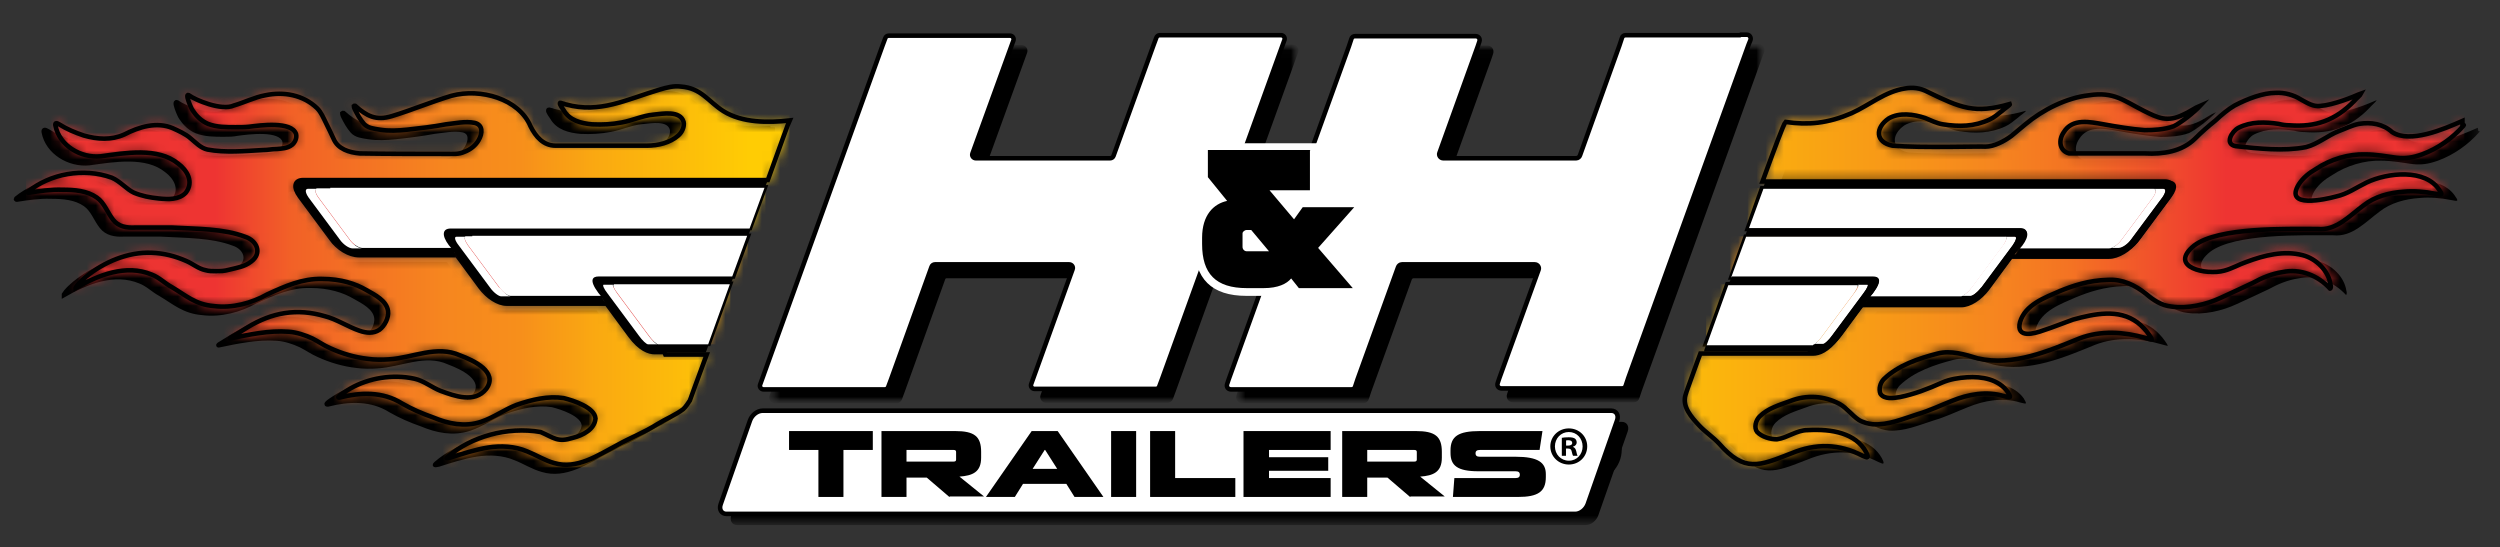
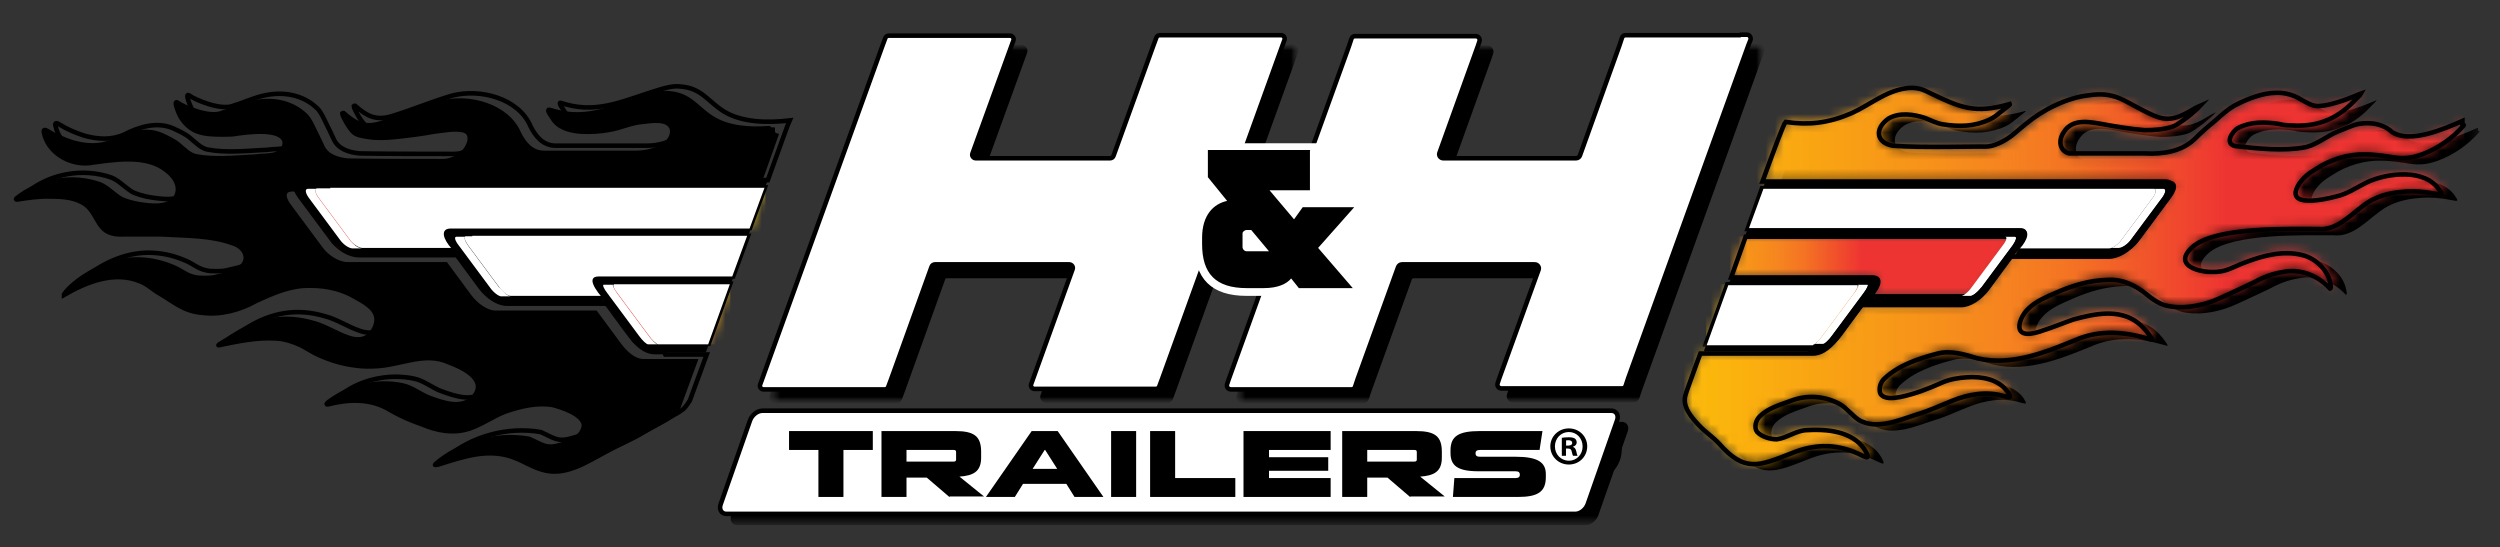
<svg xmlns="http://www.w3.org/2000/svg" width="274" height="60" viewBox="0 0 274 60" fill="none">
  <rect x="0" y="0" width="274" height="60" fill="#333333" stroke="none" />
  <mask id="mask0_2259_2929" style="mask-type:luminance" maskUnits="userSpaceOnUse" x="0" y="2" width="272" height="56">
    <path d="M271.731 2.264H0V57.334H271.731V2.264Z" fill="white" />
  </mask>
  <g mask="url(#mask0_2259_2929)">
    <path d="M271.573 14C269.515 14.903 265.822 16.496 263.869 15.221C262.867 14.319 261.548 14.106 260.229 14.319C259.437 14.478 258.751 14.85 258.013 15.115C256.799 15.593 255.691 16.549 254.425 16.867C251.998 17.346 249.201 17.027 246.721 16.761C245.455 16.549 246.299 15.115 247.038 14.743C248.41 14.053 249.94 14.106 251.417 14.319C251.839 14.425 252.209 14.478 252.631 14.478C255.48 14.69 257.643 13.947 259.701 11.822C259.912 11.557 260.387 11.185 260.493 10.973C260.493 10.973 260.334 11.026 260.229 11.079C259.648 11.345 257.432 12.247 256.008 12.354C255.216 12.46 254.583 12.035 253.897 11.663C253.053 11.132 252.05 10.867 251.101 10.92C249.729 10.92 248.04 11.557 246.616 12.3C245.877 12.725 245.191 13.309 244.505 13.947C243.714 14.584 242.975 15.221 242.236 15.965C240.812 17.346 238.754 17.664 236.802 17.558C234.586 17.558 231.42 17.558 229.679 17.558C229.257 17.558 228.835 17.558 228.465 17.558C227.41 17.292 227.252 16.124 227.885 15.221C228.835 13.681 230.734 14.106 232.264 14.372C233.742 14.637 235.272 14.903 236.749 15.009C237.699 15.009 238.912 14.956 239.915 14.584C240.706 14.212 242.184 13.044 242.87 12.3C242.236 12.566 241.603 13.044 241.023 13.309C239.282 14.159 238.279 13.681 236.696 12.885C234.48 11.769 233.425 10.76 230.681 11.185C228.254 11.451 225.616 12.778 223.717 14.372C223.189 14.796 222.714 15.221 222.186 15.646C221.395 16.23 220.287 16.814 219.337 16.814C218.81 16.761 212.267 16.974 209.154 16.708C207.254 16.337 207.254 14.743 208.732 13.734C209.893 13.044 211.475 13.256 212.742 13.681C213.375 13.947 214.008 14.265 214.694 14.372C216.435 14.637 218.124 14.637 219.812 13.841C220.287 13.628 220.709 13.256 221.184 12.885C221.395 12.672 222.081 12.247 222.028 12.141C218.124 13.256 216.646 12.566 213.006 10.813C212.214 10.389 211.37 10.283 210.526 10.442C208.362 10.76 206.568 12.3 204.669 13.15C202.506 14.053 200.606 14.372 198.601 14.265C198.548 14.372 198.39 14.478 198.285 14.478C198.126 14.478 197.968 14.531 197.81 14.584C197.81 14.584 197.757 14.584 197.704 14.637C197.599 14.637 197.493 14.743 197.388 14.743C197.388 14.743 197.335 14.743 197.282 14.743C197.282 14.743 197.177 14.743 197.124 14.743C196.702 15.805 195.91 17.93 194.908 20.585H238.965C239.968 20.585 240.126 21.328 239.335 22.39L235.905 27.011C235.113 28.073 233.847 28.816 232.897 28.816H222.134L219.548 32.321C218.757 33.383 217.596 34.127 216.699 34.127H205.724L203.139 37.632C202.031 39.119 201.081 39.437 200.448 39.437H199.393C195.646 39.437 191.848 39.437 188.101 39.437C187.996 39.703 187.89 40.021 187.785 40.287C187.046 42.358 186.518 43.739 186.466 44.004C186.096 45.279 187.152 46.447 187.943 47.297C188.629 48.04 189.473 48.571 190.159 49.315C192.956 52.501 194.538 51.758 198.074 50.377C200.765 49.262 203.297 49.315 205.883 50.642C206.146 50.749 206.357 50.855 206.41 50.802C206.516 50.642 206.305 50.377 206.252 50.218C205.144 48.2 202.558 47.669 199.868 47.828C198.654 47.828 197.651 48.678 196.491 48.837C195.752 48.837 194.855 48.571 194.327 48.04C193.958 47.562 194.169 46.766 194.591 46.341C195.488 45.438 196.807 45.066 197.968 44.642C199.709 43.951 201.661 44.057 203.35 44.96C204.194 45.438 204.669 46.182 205.46 46.713C205.883 46.978 206.516 47.138 206.991 47.191C208.732 47.297 210.262 46.606 211.95 46.075C213.217 45.704 214.43 45.12 215.644 44.642C217.438 43.898 219.495 43.526 221.395 44.111C221.659 44.164 221.975 44.27 222.028 44.217C222.081 44.057 221.87 43.845 221.817 43.686C220.815 42.252 218.968 41.933 217.332 42.039C216.435 42.093 215.433 42.252 214.589 42.624C213.058 43.314 211.528 43.898 209.945 44.217C209.259 44.323 208.257 44.482 207.835 43.845C207.624 43.314 207.835 42.624 208.204 42.252C209.787 40.712 212.056 39.968 214.114 39.437C215.538 39.066 217.121 39.544 218.493 39.968C222.397 40.871 226.355 39.119 229.626 37.791C231.948 36.888 234.533 37.047 236.907 37.738C237.118 37.791 237.435 37.897 237.593 37.897C237.593 37.844 237.435 37.579 237.277 37.366C236.907 36.835 236.485 36.41 236.01 36.038C233.953 34.498 231.262 35.083 228.94 35.72C227.885 36.092 226.724 36.57 225.722 36.888C224.719 37.26 222.661 37.844 223.136 35.985C223.717 34.074 225.827 33.33 227.516 32.587C228.94 32.002 230.681 31.418 232.739 31.365C234.375 31.259 235.747 31.949 236.96 32.905C237.752 33.596 238.649 34.18 239.704 34.286C241.498 34.552 243.556 34.074 245.138 33.33C246.299 32.799 247.566 32.215 248.674 31.684C249.623 31.153 250.784 30.675 251.892 30.516C253.844 30.091 255.797 30.887 257.116 32.321C257.221 32.321 257.221 32.002 257.168 31.896C256.957 30.356 255.586 29.029 254.108 28.657C252.05 28.126 249.94 28.657 247.935 29.4C247.143 29.666 246.352 30.144 245.508 30.356C243.608 30.887 239.282 29.985 242.236 27.595C244.927 25.577 252.262 25.789 255.744 25.789C257.802 26.002 259.279 24.302 260.809 23.187C262.023 22.231 263.606 21.806 265.189 21.7C266.244 21.594 267.563 21.7 268.565 21.913C269.04 21.966 269.621 22.231 269.146 21.594C267.616 19.098 263.342 19.629 261.126 20.691C260.018 21.222 259.015 21.966 257.749 22.231C256.588 22.55 252.05 23.559 253.686 20.904C254.161 20.16 254.847 19.629 255.586 19.204C257.168 18.142 259.174 17.558 260.967 17.611C262.128 17.611 263.289 17.823 264.397 17.983C265.4 18.089 266.138 17.983 267.194 17.611C268.935 16.974 270.518 15.858 271.731 14.478C271.837 14.372 271.731 14.319 271.626 14.372" fill="black" />
  </g>
  <mask id="mask1_2259_2929" style="mask-type:luminance" maskUnits="userSpaceOnUse" x="189" y="25" width="32" height="8">
    <path d="M219.601 25.895H191.214C190.687 27.382 190.159 28.869 189.631 30.356H205.091C205.724 30.356 206.199 30.675 205.091 32.162L204.827 32.48H215.802C216.066 32.48 216.593 32.056 217.016 31.524L220.445 26.904C220.815 26.373 220.973 25.948 220.709 25.948H219.654L219.601 25.895Z" fill="white" />
  </mask>
  <g mask="url(#mask1_2259_2929)">
    <path d="M220.92 25.895H189.631V32.48H220.92V25.895Z" fill="url(#paint0_linear_2259_2929)" />
  </g>
  <mask id="mask2_2259_2929" style="mask-type:luminance" maskUnits="userSpaceOnUse" x="0" y="2" width="272" height="56">
    <path d="M271.731 2.264H0V57.334H271.731V2.264Z" fill="white" />
  </mask>
  <g mask="url(#mask2_2259_2929)">
    <path d="M204.88 32.48H215.855C216.119 32.48 216.646 32.056 217.068 31.524L220.498 26.904C220.867 26.373 220.973 25.948 220.762 25.948H191.32C190.792 27.435 190.265 28.922 189.737 30.409H205.197C205.83 30.409 206.305 30.728 205.197 32.215L204.933 32.533L204.88 32.48Z" stroke="black" stroke-width="0.5" stroke-miterlimit="10" />
  </g>
  <mask id="mask3_2259_2929" style="mask-type:luminance" maskUnits="userSpaceOnUse" x="186" y="31" width="19" height="7">
    <path d="M203.455 31.153H189.368C188.523 33.543 187.679 35.826 186.993 37.738H199.656C199.815 37.738 200.29 37.313 200.659 36.782L204.089 32.162C204.458 31.631 204.669 31.206 204.511 31.206H203.455V31.153Z" fill="white" />
  </mask>
  <g mask="url(#mask3_2259_2929)">
    <path d="M204.669 31.153H186.993V37.738H204.669V31.153Z" fill="url(#paint1_linear_2259_2929)" />
  </g>
  <mask id="mask4_2259_2929" style="mask-type:luminance" maskUnits="userSpaceOnUse" x="0" y="2" width="272" height="56">
    <path d="M271.731 2.264H0V57.334H271.731V2.264Z" fill="white" />
  </mask>
  <g mask="url(#mask4_2259_2929)">
    <path d="M204.458 31.153H189.315C188.471 33.543 187.626 35.826 186.94 37.738H199.604C199.762 37.738 200.237 37.313 200.606 36.782L204.036 32.162C204.405 31.631 204.616 31.206 204.458 31.206V31.153Z" stroke="black" stroke-width="0.5" stroke-miterlimit="10" />
  </g>
  <mask id="mask5_2259_2929" style="mask-type:luminance" maskUnits="userSpaceOnUse" x="191" y="20" width="47" height="8">
-     <path d="M235.799 20.585H193.114C192.639 21.966 192.059 23.506 191.531 25.046H221.289C222.186 25.046 222.292 25.789 221.5 26.851L221.237 27.17H232C232.37 27.17 233.003 26.745 233.372 26.214L236.802 21.594C237.171 21.063 237.224 20.638 236.855 20.638H235.799V20.585Z" fill="white" />
-   </mask>
+     </mask>
  <g mask="url(#mask5_2259_2929)">
    <path d="M237.224 20.585H191.531V27.17H237.224V20.585Z" fill="url(#paint2_linear_2259_2929)" />
  </g>
  <mask id="mask6_2259_2929" style="mask-type:luminance" maskUnits="userSpaceOnUse" x="0" y="2" width="272" height="56">
    <path d="M271.731 2.264H0V57.334H271.731V2.264Z" fill="white" />
  </mask>
  <g mask="url(#mask6_2259_2929)">
    <path d="M221.237 27.17H232C232.37 27.17 233.003 26.745 233.372 26.214L236.802 21.594C237.171 21.063 237.224 20.638 236.855 20.638H193.114C192.639 22.019 192.059 23.559 191.531 25.099H221.289C222.186 25.099 222.292 25.842 221.5 26.904L221.237 27.223V27.17Z" stroke="black" stroke-width="0.5" stroke-miterlimit="10" />
  </g>
  <mask id="mask7_2259_2929" style="mask-type:luminance" maskUnits="userSpaceOnUse" x="184" y="9" width="87" height="42">
    <path d="M208.89 9.539C206.727 9.858 204.933 11.398 203.033 12.247C200.448 13.363 198.285 13.575 195.805 13.203C195.594 13.416 194.591 16.124 193.272 19.735H237.33C238.332 19.735 238.49 20.479 237.699 21.541L234.269 26.161C233.478 27.223 232.211 27.966 231.262 27.966H220.498L217.965 31.471C217.174 32.533 216.013 33.277 215.116 33.277H204.141L201.556 36.782C200.448 38.269 199.498 38.587 198.865 38.587H197.81C194.064 38.587 190.265 38.587 186.518 38.587C186.413 38.853 186.307 39.172 186.202 39.437C185.463 41.508 184.936 42.889 184.883 43.155C184.513 44.429 185.569 45.597 186.36 46.447C187.046 47.191 187.89 47.722 188.576 48.465C191.373 51.651 192.956 50.908 196.491 49.527C199.182 48.412 201.714 48.465 204.3 49.793C204.563 49.899 204.775 50.005 204.827 49.952C204.933 49.793 204.722 49.527 204.669 49.368C203.561 47.35 200.976 46.819 198.285 46.978C197.071 46.978 196.069 47.828 194.908 47.987C194.169 47.987 193.272 47.722 192.744 47.191C192.375 46.713 192.586 45.916 193.008 45.491C193.905 44.588 195.224 44.217 196.385 43.792C198.126 43.102 200.079 43.208 201.767 44.111C202.611 44.588 203.086 45.332 203.878 45.863C204.3 46.129 204.933 46.288 205.408 46.341C207.149 46.447 208.679 45.757 210.367 45.226C211.634 44.854 212.847 44.27 214.061 43.792C215.855 43.048 217.913 42.677 219.812 43.261C220.076 43.314 220.392 43.473 220.445 43.367C220.498 43.208 220.287 42.995 220.234 42.836C219.232 41.402 217.385 41.084 215.749 41.19C214.852 41.243 213.85 41.402 213.006 41.774C211.475 42.464 209.945 43.048 208.362 43.367C207.677 43.473 206.674 43.686 206.252 42.995C206.041 42.464 206.252 41.774 206.621 41.402C208.204 39.862 210.473 39.119 212.531 38.587C213.955 38.216 215.486 38.694 216.91 39.119C220.815 40.021 224.772 38.269 228.043 36.941C230.365 36.038 232.95 36.198 235.325 36.888C235.536 36.941 235.852 37.047 236.01 37.047C236.01 36.994 235.852 36.729 235.694 36.463C235.325 35.932 234.902 35.507 234.428 35.136C232.37 33.596 229.679 34.18 227.357 34.817C226.302 35.189 225.141 35.667 224.139 35.985C223.136 36.357 221.078 36.941 221.553 35.083C222.134 33.171 224.244 32.427 225.933 31.684C227.357 31.1 229.098 30.515 231.156 30.462C232.792 30.356 234.164 31.047 235.377 32.002C236.169 32.693 237.066 33.277 238.121 33.383C239.915 33.649 241.973 33.224 243.556 32.427C244.716 31.896 245.983 31.312 247.091 30.781C248.04 30.197 249.201 29.772 250.309 29.613C252.262 29.188 254.214 29.985 255.533 31.418C255.638 31.418 255.638 31.1 255.586 30.994C255.375 29.453 254.003 28.126 252.525 27.754C250.468 27.223 248.357 27.754 246.352 28.497C245.561 28.763 244.769 29.241 243.925 29.453C242.025 29.985 237.699 29.082 240.654 26.692C243.081 24.886 249.412 24.886 253.159 24.886C253.528 24.886 253.844 24.886 254.161 24.886C256.219 25.099 257.696 23.399 259.226 22.284C260.44 21.328 262.023 20.904 263.606 20.797C264.661 20.691 265.98 20.797 266.983 21.01C267.457 21.063 268.038 21.328 267.563 20.691C266.033 18.195 261.759 18.726 259.543 19.788C258.435 20.319 257.432 21.063 256.166 21.328C255.005 21.647 250.468 22.656 252.103 20.001C252.578 19.257 253.317 18.726 254.003 18.301C255.586 17.239 257.591 16.655 259.385 16.708C260.545 16.708 261.706 16.921 262.814 17.133C263.817 17.239 264.555 17.133 265.611 16.761C267.352 16.124 268.935 15.009 270.148 13.628C270.254 13.522 270.148 13.469 270.043 13.522C267.985 14.425 264.292 16.018 262.339 14.743C261.337 13.841 260.018 13.628 258.699 13.841C257.907 14 257.221 14.371 256.483 14.637C255.269 15.115 254.161 16.071 252.895 16.39C250.468 16.867 247.671 16.549 245.191 16.283C243.925 16.071 244.769 14.637 245.508 14.265C246.88 13.575 248.41 13.628 249.887 13.841C250.309 13.947 250.679 14 251.101 14C253.95 14.212 256.113 13.469 258.171 11.345C258.382 11.079 258.857 10.707 258.962 10.495C258.962 10.495 258.804 10.548 258.699 10.601C258.118 10.867 255.902 11.769 254.478 11.876C253.686 11.982 253.053 11.557 252.367 11.185C251.523 10.654 250.52 10.389 249.571 10.442C248.199 10.442 246.51 11.079 245.086 11.822C244.347 12.247 243.661 12.832 242.975 13.469C242.184 14.106 241.445 14.743 240.706 15.487C239.282 16.867 237.224 17.186 235.272 17.08C233.056 17.08 229.89 17.08 228.149 17.08C228.043 17.08 227.885 17.08 227.779 17.08C227.463 17.08 227.199 17.08 226.935 17.08C225.88 16.814 225.722 15.646 226.355 14.743C227.304 13.203 229.204 13.628 230.734 13.894C232.211 14.159 233.742 14.425 235.219 14.531C236.169 14.531 237.382 14.478 238.385 14.106C239.176 13.734 240.654 12.566 241.34 11.822C240.706 12.088 240.073 12.566 239.493 12.832C237.752 13.681 236.749 13.203 235.166 12.407C232.95 11.291 231.895 10.282 229.151 10.707C226.724 10.973 224.086 12.3 222.186 13.894C221.659 14.318 221.184 14.743 220.656 15.168C219.865 15.752 218.757 16.336 217.807 16.336C217.596 16.336 216.488 16.336 215.063 16.336C212.742 16.336 209.576 16.336 207.624 16.23C205.724 15.858 205.724 14.265 207.202 13.256C208.362 12.566 209.945 12.778 211.212 13.203C211.845 13.469 212.478 13.787 213.164 13.894C214.905 14.159 216.594 14.159 218.282 13.363C218.757 13.15 219.179 12.778 219.654 12.407C219.865 12.194 220.551 11.769 220.498 11.663C216.594 12.778 215.116 12.088 211.475 10.335C210.948 10.07 210.367 9.911 209.787 9.911C209.523 9.911 209.312 9.911 209.048 9.964" fill="white" />
  </mask>
  <g mask="url(#mask7_2259_2929)">
    <path d="M270.096 9.486H184.513V51.598H270.096V9.486Z" fill="url(#paint3_linear_2259_2929)" />
  </g>
  <mask id="mask8_2259_2929" style="mask-type:luminance" maskUnits="userSpaceOnUse" x="0" y="2" width="272" height="56">
    <path d="M271.731 2.264H0V57.334H271.731V2.264Z" fill="white" />
  </mask>
  <g mask="url(#mask8_2259_2929)">
    <path d="M269.884 13.256C267.827 14.159 264.133 15.752 262.181 14.478C261.179 13.575 259.859 13.363 258.54 13.575C257.749 13.734 257.063 14.106 256.324 14.371C255.111 14.85 254.003 15.805 252.736 16.124C250.309 16.602 247.513 16.283 245.033 16.018C243.767 15.805 244.611 14.371 245.35 14C246.721 13.309 248.251 13.363 249.729 13.575C250.151 13.681 250.52 13.734 250.942 13.734C253.792 13.947 255.955 13.203 258.013 11.079C258.224 10.813 258.699 10.442 258.804 10.229C258.804 10.229 258.646 10.282 258.54 10.335C257.96 10.601 255.744 11.504 254.319 11.61C253.528 11.716 252.895 11.291 252.209 10.92C251.365 10.389 250.362 10.123 249.412 10.176C248.04 10.176 246.352 10.813 244.927 11.557C244.189 11.982 243.503 12.566 242.817 13.203C242.025 13.841 241.287 14.478 240.548 15.221C239.123 16.602 237.066 16.921 235.113 16.814C232.897 16.814 229.732 16.814 227.99 16.814C227.568 16.814 227.146 16.814 226.777 16.814C225.722 16.549 225.563 15.38 226.196 14.478C227.146 12.938 229.046 13.363 230.576 13.628C232.053 13.894 233.583 14.159 235.061 14.265C236.01 14.265 237.224 14.212 238.226 13.841C239.018 13.469 240.495 12.3 241.181 11.557C240.548 11.822 239.915 12.3 239.282 12.566C237.541 13.416 236.538 12.938 234.955 12.141C232.739 11.026 231.684 10.017 228.94 10.442C226.513 10.707 223.875 12.035 221.975 13.628C221.448 14.053 220.973 14.478 220.445 14.903C219.654 15.487 218.546 16.071 217.596 16.071C217.068 16.018 210.526 16.23 207.413 15.965C205.513 15.593 205.513 14 206.991 12.991C208.151 12.3 209.734 12.513 211.001 12.938C211.634 13.203 212.267 13.522 212.953 13.628C214.694 13.894 216.382 13.894 218.071 13.097C218.546 12.885 218.968 12.513 219.443 12.141C219.654 11.929 220.34 11.504 220.287 11.398C216.382 12.513 214.905 11.822 211.264 10.07C210.473 9.645 209.629 9.539 208.785 9.698C206.621 10.017 204.827 11.557 202.928 12.407C200.342 13.522 198.179 13.734 195.699 13.363C195.488 13.575 194.486 16.283 193.167 19.895H237.224C238.226 19.895 238.385 20.638 237.593 21.7L234.164 26.32C233.372 27.382 232.106 28.126 231.156 28.126H220.392L217.807 31.631C217.016 32.693 215.855 33.436 214.958 33.436H203.983L201.398 36.941C200.29 38.428 199.34 38.747 198.707 38.747H197.651C193.905 38.747 190.106 38.747 186.36 38.747C186.255 39.012 186.149 39.331 186.044 39.596C185.305 41.668 184.777 43.048 184.724 43.314C184.355 44.588 185.41 45.757 186.202 46.606C186.888 47.35 187.732 47.881 188.418 48.624C191.214 51.811 192.797 51.067 196.332 49.687C199.023 48.571 201.556 48.624 204.141 49.952C204.405 50.058 204.616 50.164 204.669 50.111C204.774 49.952 204.563 49.687 204.511 49.527C203.403 47.509 200.817 46.978 198.126 47.138C196.913 47.138 195.91 47.987 194.749 48.147C194.011 48.147 193.114 47.881 192.586 47.35C192.217 46.872 192.428 46.075 192.85 45.651C193.747 44.748 195.066 44.376 196.227 43.951C197.968 43.261 199.92 43.367 201.609 44.27C202.453 44.748 202.928 45.491 203.719 46.022C204.141 46.288 204.775 46.447 205.249 46.5C206.991 46.606 208.521 45.916 210.209 45.385C211.475 45.013 212.689 44.429 213.903 43.951C215.697 43.208 217.754 42.836 219.654 43.42C219.918 43.473 220.234 43.579 220.287 43.526C220.34 43.367 220.129 43.155 220.076 42.995C219.073 41.561 217.227 41.243 215.591 41.349C214.694 41.402 213.692 41.561 212.847 41.933C211.317 42.623 209.787 43.208 208.204 43.526C207.518 43.633 206.516 43.792 206.094 43.155C205.883 42.623 206.094 41.933 206.463 41.561C208.046 40.021 210.315 39.278 212.372 38.747C213.797 38.375 215.38 38.853 216.752 39.278C220.656 40.181 224.614 38.428 227.885 37.101C230.206 36.198 232.792 36.357 235.166 37.047C235.377 37.101 235.694 37.207 235.852 37.207C235.852 37.154 235.694 36.888 235.536 36.676C235.166 36.145 234.744 35.72 234.269 35.348C232.211 33.808 229.521 34.392 227.199 35.029C226.144 35.401 224.983 35.879 223.98 36.198C222.978 36.569 220.92 37.154 221.395 35.295C221.975 33.383 224.086 32.64 225.774 31.896C227.199 31.312 228.94 30.728 230.998 30.675C232.634 30.569 234.005 31.259 235.219 32.215C236.01 32.905 236.907 33.489 237.963 33.596C239.757 33.861 241.814 33.383 243.397 32.64C244.558 32.109 245.824 31.524 246.932 30.994C247.882 30.462 249.043 29.985 250.151 29.825C252.103 29.4 254.055 30.197 255.375 31.631C255.48 31.631 255.48 31.312 255.427 31.206C255.216 29.666 253.844 28.338 252.367 27.966C250.309 27.435 248.199 27.966 246.194 28.71C245.402 28.976 244.611 29.453 243.767 29.666C241.867 30.197 237.541 29.294 240.495 26.904C243.186 24.886 250.52 25.099 254.003 25.099C256.06 25.311 257.538 23.612 259.068 22.497C260.282 21.541 261.864 21.116 263.447 21.01C264.503 20.904 265.822 21.01 266.824 21.222C267.299 21.275 267.879 21.541 267.405 20.904C265.874 18.407 261.601 18.939 259.385 20.001C258.277 20.532 257.274 21.275 256.008 21.541C254.847 21.859 250.309 22.868 251.945 20.213C252.42 19.47 253.106 18.939 253.844 18.514C255.427 17.452 257.432 16.867 259.226 16.921C260.387 16.921 261.548 17.133 262.656 17.292C263.658 17.398 264.397 17.292 265.452 16.921C267.194 16.283 268.776 15.168 269.99 13.787C270.096 13.681 269.99 13.628 269.884 13.681V13.256Z" stroke="black" stroke-width="0.5" stroke-miterlimit="10" />
    <path d="M84.685 14.212C84.474 14.212 84.369 14.159 84.263 14.053C82.153 14.212 79.778 14.053 78.037 12.938C76.349 11.876 75.61 10.389 73.341 10.229C72.602 10.123 71.811 10.335 71.072 10.548C67.326 11.663 64.477 13.256 60.783 12.194C60.678 12.194 60.52 12.088 60.414 12.088C60.256 12.035 60.097 11.982 60.097 12.088C60.045 12.247 60.414 12.725 60.52 12.885C61.153 14 62.419 14.318 63.633 14.425C64.741 14.478 65.796 14.425 66.904 14.212C68.065 14 69.173 13.469 70.334 13.363C71.389 13.256 73.288 12.885 73.658 14.159C73.763 14.69 73.499 15.274 73.077 15.646C72.18 16.443 70.861 16.761 69.648 16.761C65.954 16.761 60.097 16.761 59.623 16.761C58.303 16.761 57.459 15.805 56.879 14.637C55.612 11.61 51.392 10.442 48.226 11.291C46.062 11.929 43.794 12.885 41.683 13.522C39.942 14.053 38.939 13.522 37.673 12.407C37.62 12.407 37.568 12.354 37.515 12.407C37.515 12.407 37.515 12.566 37.62 12.778C37.884 13.309 38.201 13.894 38.623 14.371C39.045 14.85 39.731 14.903 40.364 15.009C41.366 15.168 42.316 15.115 43.371 15.009C44.849 14.85 46.168 14.69 47.593 14.425C48.648 14.318 49.703 14.053 50.758 14.265C51.655 14.478 51.655 15.38 51.18 16.177C50.864 16.708 50.336 17.186 49.597 17.452C49.017 17.717 48.384 17.664 47.804 17.664C45.165 17.664 40.944 17.664 38.148 17.611C36.987 17.505 35.773 17.133 35.299 16.018C35.035 15.434 34.718 14.796 34.454 14.265C34.191 13.734 33.927 13.097 33.505 12.672C31.975 11.185 29.811 10.813 27.806 11.238C26.645 11.451 25.485 12.035 24.377 12.354C23.005 12.991 20.103 11.716 19.522 11.291C18.837 10.76 19.733 12.778 19.839 12.885C20.261 13.522 20.789 14.053 21.527 14.371C22.477 14.743 23.532 14.743 24.535 14.743C25.063 14.743 25.537 14.743 26.012 14.637C27.226 14.478 30.708 14 31.183 15.434C31.289 15.858 31.078 16.336 30.761 16.602C30.233 17.027 29.6 17.027 29.02 17.08C28.492 17.08 28.123 17.186 27.543 17.186C25.59 17.292 23.427 17.505 21.475 17.133C20.736 16.974 20.208 16.39 19.628 15.912C19.1 15.434 18.256 15.062 17.676 14.796C15.934 14.053 13.982 14.637 12.347 15.487C10.922 16.124 9.392 16.018 7.914 15.593C6.965 15.274 6.068 14.903 5.224 14.371C4.96 14.212 4.749 14.159 4.801 14.478C5.224 16.708 7.598 18.089 9.761 17.877C12.452 17.505 16.04 16.867 18.256 18.673C19.259 19.416 19.997 20.691 19.1 21.859C18.362 22.603 17.148 22.603 16.146 22.497C15.143 22.39 14.299 22.231 13.402 21.859C12.61 21.488 11.872 20.585 10.975 20.213C7.862 19.098 4.221 19.788 1.794 21.753C1.688 21.859 1.794 21.913 1.952 21.859C2.955 21.7 4.327 21.488 5.593 21.541C6.912 21.541 8.284 21.647 9.339 22.39C10.183 22.975 10.5 24.037 11.133 24.833C11.713 25.577 12.61 25.736 13.56 25.683C14.932 25.683 16.093 25.683 17.57 25.683C20.367 25.842 23.216 25.789 25.59 26.692C26.909 27.117 27.49 28.497 26.276 29.4C25.537 29.985 24.693 30.091 23.849 30.303C23.269 30.462 22.899 30.462 22.372 30.462C22.002 30.462 21.633 30.462 21.264 30.356C20.472 30.197 19.892 29.666 19.153 29.347C17.939 28.816 16.726 28.497 15.354 28.444C12.769 28.338 10.13 29.453 8.126 31.1C7.703 31.471 7.281 31.843 7.018 32.268V32.321C9.497 30.887 12.558 29.666 15.354 30.834C16.198 31.153 16.779 31.79 17.57 32.215C19.1 33.118 20.156 34.127 22.161 34.286C24.166 34.551 26.329 33.967 28.017 33.011C29.97 32.109 31.869 31.259 34.032 31.312C36.09 31.312 37.726 31.843 38.887 32.533C39.836 33.065 41.103 33.702 41.261 34.817C41.366 35.56 40.892 36.463 40.311 36.888C39.678 37.313 38.887 37.26 38.148 36.994C36.882 36.569 35.615 35.72 34.349 35.401C31.289 34.498 28.545 34.976 25.854 36.623C25.326 36.941 24.746 37.313 24.218 37.632C24.007 37.738 23.902 37.844 23.954 37.844C26.012 37.419 28.228 36.941 30.339 37.101C31.236 37.154 32.186 37.472 32.977 37.844C33.716 38.216 34.191 38.587 34.929 38.906C36.196 39.49 37.62 39.915 39.045 40.075C39.783 40.181 40.628 40.181 41.366 40.128C44.005 39.968 46.59 38.534 49.175 39.703C50.6 40.234 53.397 41.508 52.025 43.367C50.758 44.96 48.595 44.164 47.012 43.579C46.062 43.208 45.165 42.464 44.163 42.252C41.736 41.721 39.098 42.199 37.145 43.314C36.882 43.473 35.351 44.376 35.932 44.323C38.201 43.739 40.681 43.633 42.791 44.96C43.899 45.597 45.007 46.075 46.221 46.5C47.856 47.191 49.65 47.562 51.444 46.978C52.869 46.5 53.977 45.651 55.349 45.12C57.037 44.535 58.831 44.111 60.52 44.376C61.575 44.642 63.896 45.385 64.002 46.606C63.896 47.828 62.577 48.465 61.522 48.731C59.834 49.262 59.464 48.731 57.987 48.093C54.294 47.456 50.336 48.624 47.804 50.802C47.698 50.908 47.645 50.961 47.698 50.961C47.698 50.961 47.856 50.961 48.067 50.908C49.386 50.483 50.864 50.005 52.236 49.793C53.608 49.58 55.138 49.633 56.51 50.218C57.459 50.589 58.462 51.227 59.464 51.492C61.944 52.236 64.266 50.642 66.376 49.527C67.801 48.731 69.331 48.147 70.756 47.244C71.705 46.66 72.761 46.235 73.605 45.597C73.869 45.385 74.238 44.801 74.344 44.642C74.449 44.376 75.135 42.411 76.19 39.596H70.545C69.911 39.596 68.962 39.278 67.854 37.791L65.268 34.286H54.294C53.397 34.286 52.236 33.542 51.444 32.48L48.859 28.976H38.095C37.093 28.976 35.826 28.232 35.088 27.17L31.658 22.55C30.866 21.488 31.078 20.744 32.027 20.744H34.454C50.6 20.744 66.746 20.744 82.944 20.744C83.947 18.036 84.685 15.858 85.055 14.85C84.843 14.796 84.738 14.637 84.685 14.478" fill="black" />
    <path d="M84.685 14.212C84.474 14.212 84.369 14.159 84.263 14.053C82.153 14.212 79.778 14.053 78.037 12.938C76.349 11.876 75.61 10.389 73.341 10.229C72.602 10.123 71.811 10.335 71.072 10.548C67.326 11.663 64.477 13.256 60.783 12.194C60.678 12.194 60.52 12.088 60.414 12.088C60.256 12.035 60.097 11.982 60.097 12.088C60.045 12.247 60.414 12.725 60.52 12.885C61.153 14 62.419 14.318 63.633 14.425C64.741 14.478 65.796 14.425 66.904 14.212C68.065 14 69.173 13.469 70.334 13.363C71.389 13.256 73.288 12.885 73.658 14.159C73.763 14.69 73.499 15.274 73.077 15.646C72.18 16.443 70.861 16.761 69.648 16.761C65.954 16.761 60.097 16.761 59.623 16.761C58.303 16.761 57.459 15.805 56.879 14.637C55.612 11.61 51.392 10.442 48.226 11.291C46.062 11.929 43.794 12.885 41.683 13.522C39.942 14.053 38.939 13.522 37.673 12.407C37.62 12.407 37.568 12.354 37.515 12.407C37.515 12.407 37.515 12.566 37.62 12.778C37.884 13.309 38.201 13.894 38.623 14.371C39.045 14.85 39.731 14.903 40.364 15.009C41.366 15.168 42.316 15.115 43.371 15.009C44.849 14.85 46.168 14.69 47.593 14.425C48.648 14.318 49.703 14.053 50.758 14.265C51.655 14.478 51.655 15.38 51.18 16.177C50.864 16.708 50.336 17.186 49.597 17.452C49.017 17.717 48.384 17.664 47.804 17.664C45.165 17.664 40.944 17.664 38.148 17.611C36.987 17.505 35.773 17.133 35.299 16.018C35.035 15.434 34.718 14.796 34.455 14.265C34.191 13.734 33.927 13.097 33.505 12.672C31.975 11.185 29.811 10.813 27.806 11.238C26.645 11.451 25.485 12.035 24.377 12.354C23.005 12.991 20.103 11.716 19.522 11.291C18.837 10.76 19.733 12.778 19.839 12.885C20.261 13.522 20.789 14.053 21.527 14.371C22.477 14.743 23.532 14.743 24.535 14.743C25.063 14.743 25.537 14.743 26.012 14.637C27.226 14.478 30.708 14 31.183 15.434C31.289 15.858 31.078 16.336 30.761 16.602C30.233 17.027 29.6 17.027 29.02 17.08C28.492 17.08 28.123 17.186 27.543 17.186C25.59 17.292 23.427 17.505 21.475 17.133C20.736 16.974 20.208 16.39 19.628 15.912C19.1 15.434 18.256 15.062 17.676 14.796C15.934 14.053 13.982 14.637 12.347 15.487C10.922 16.124 9.392 16.018 7.914 15.593C6.965 15.274 6.068 14.903 5.224 14.371C4.96 14.212 4.749 14.159 4.801 14.478C5.224 16.708 7.598 18.089 9.761 17.877C12.452 17.505 16.04 16.867 18.256 18.673C19.259 19.416 19.997 20.691 19.1 21.859C18.362 22.603 17.148 22.603 16.146 22.497C15.143 22.39 14.299 22.231 13.402 21.859C12.61 21.488 11.872 20.585 10.975 20.213C7.862 19.098 4.221 19.788 1.794 21.753C1.688 21.859 1.794 21.913 1.952 21.859C2.955 21.7 4.327 21.488 5.593 21.541C6.912 21.541 8.284 21.647 9.339 22.39C10.183 22.975 10.5 24.037 11.133 24.833C11.713 25.577 12.61 25.736 13.56 25.683C14.932 25.683 16.093 25.683 17.57 25.683C20.367 25.842 23.216 25.789 25.59 26.692C26.909 27.117 27.49 28.497 26.276 29.4C25.537 29.985 24.693 30.091 23.849 30.303C23.269 30.462 22.899 30.462 22.372 30.462C22.002 30.462 21.633 30.462 21.264 30.356C20.472 30.197 19.892 29.666 19.153 29.347C17.939 28.816 16.726 28.497 15.354 28.444C12.769 28.338 10.13 29.453 8.126 31.1C7.703 31.471 7.281 31.843 7.018 32.268V32.321C9.497 30.887 12.558 29.666 15.354 30.834C16.198 31.153 16.779 31.79 17.57 32.215C19.1 33.118 20.156 34.127 22.161 34.286C24.166 34.551 26.329 33.967 28.017 33.011C29.97 32.109 31.869 31.259 34.032 31.312C36.09 31.312 37.726 31.843 38.887 32.533C39.836 33.065 41.103 33.702 41.261 34.817C41.366 35.56 40.892 36.463 40.311 36.888C39.678 37.313 38.887 37.26 38.148 36.994C36.882 36.569 35.615 35.72 34.349 35.401C31.289 34.498 28.545 34.976 25.854 36.623C25.326 36.941 24.746 37.313 24.218 37.632C24.007 37.738 23.902 37.844 23.954 37.844C26.012 37.419 28.228 36.941 30.339 37.101C31.236 37.154 32.186 37.472 32.977 37.844C33.716 38.216 34.191 38.587 34.929 38.906C36.196 39.49 37.62 39.915 39.045 40.075C39.783 40.181 40.628 40.181 41.366 40.128C44.005 39.968 46.59 38.534 49.175 39.703C50.6 40.234 53.397 41.508 52.025 43.367C50.758 44.96 48.595 44.164 47.012 43.579C46.062 43.208 45.165 42.464 44.163 42.252C41.736 41.721 39.098 42.199 37.145 43.314C36.882 43.473 35.351 44.376 35.932 44.323C38.201 43.739 40.681 43.633 42.791 44.96C43.899 45.597 45.007 46.075 46.221 46.5C47.856 47.191 49.65 47.562 51.444 46.978C52.869 46.5 53.977 45.651 55.349 45.12C57.037 44.535 58.831 44.111 60.52 44.376C61.575 44.642 63.896 45.385 64.002 46.606C63.896 47.828 62.577 48.465 61.522 48.731C59.834 49.262 59.464 48.731 57.987 48.093C54.294 47.456 50.336 48.624 47.804 50.802C47.698 50.908 47.645 50.961 47.698 50.961C47.698 50.961 47.856 50.961 48.067 50.908C49.386 50.483 50.864 50.005 52.236 49.793C53.608 49.58 55.138 49.633 56.51 50.218C57.459 50.589 58.462 51.227 59.464 51.492C61.944 52.236 64.266 50.642 66.376 49.527C67.801 48.731 69.331 48.147 70.756 47.244C71.705 46.66 72.761 46.235 73.605 45.597C73.869 45.385 74.238 44.801 74.344 44.642C74.449 44.376 75.135 42.411 76.19 39.596H70.545C69.911 39.596 68.962 39.278 67.854 37.791L65.268 34.286H54.294C53.397 34.286 52.236 33.542 51.444 32.48L48.859 28.976H38.095C37.093 28.976 35.826 28.232 35.088 27.17L31.658 22.55C30.866 21.488 31.078 20.744 32.027 20.744H34.455C50.6 20.744 66.746 20.744 82.944 20.744C83.947 18.036 84.685 15.858 85.055 14.85C84.843 14.796 84.738 14.637 84.685 14.478V14.212Z" stroke="black" stroke-width="0.5" stroke-miterlimit="10" />
  </g>
  <mask id="mask9_2259_2929" style="mask-type:luminance" maskUnits="userSpaceOnUse" x="3" y="9" width="84" height="42">
    <path d="M72.391 9.858C68.645 10.973 65.796 12.513 62.102 11.504C61.997 11.504 61.839 11.398 61.733 11.398C61.575 11.345 61.416 11.291 61.416 11.345C61.364 11.504 61.68 11.982 61.839 12.141C62.472 13.256 63.738 13.575 64.952 13.681C66.112 13.734 67.115 13.681 68.223 13.469C69.384 13.256 70.492 12.725 71.653 12.619C72.708 12.513 74.607 12.141 74.977 13.416C75.082 13.947 74.818 14.531 74.396 14.903C73.499 15.699 72.18 16.018 70.967 16.018C67.273 16.018 61.416 16.018 60.942 16.018C59.623 16.018 58.778 15.062 58.198 13.894C56.932 10.867 52.711 9.698 49.545 10.548C47.329 11.185 45.113 12.141 43.002 12.778C41.261 13.309 40.206 12.778 38.992 11.663C38.939 11.663 38.887 11.61 38.834 11.663C38.834 11.663 38.834 11.822 38.939 12.035C39.203 12.566 39.52 13.15 39.942 13.628C40.364 14.106 41.05 14.159 41.683 14.265C42.685 14.425 43.635 14.371 44.691 14.265C46.168 14.106 47.487 13.947 48.912 13.681C49.967 13.575 51.022 13.309 52.077 13.522C52.974 13.734 52.974 14.637 52.499 15.434C52.183 15.965 51.655 16.443 50.917 16.708C50.442 16.921 49.967 16.921 49.439 16.921C49.334 16.921 49.228 16.921 49.07 16.921C48.067 16.921 46.854 16.921 45.587 16.921C43.477 16.921 41.155 16.921 39.414 16.867C38.253 16.761 37.04 16.39 36.565 15.274C36.301 14.69 36.037 14.053 35.721 13.522C35.457 12.991 35.193 12.354 34.771 11.929C33.241 10.442 31.078 10.07 29.073 10.495C27.912 10.707 26.751 11.291 25.643 11.61C24.271 12.247 21.369 10.973 20.789 10.548C20.103 10.017 21 12.035 21.105 12.141C21.527 12.778 22.055 13.309 22.794 13.628C23.744 14 24.799 14 25.801 14C26.329 14 26.804 14 27.279 13.894C28.492 13.734 31.975 13.256 32.449 14.69C32.555 15.115 32.344 15.593 32.027 15.858C31.5 16.283 30.866 16.283 30.286 16.336C29.759 16.336 29.389 16.443 28.809 16.443C26.857 16.549 24.693 16.761 22.741 16.39C22.002 16.23 21.475 15.646 20.894 15.168C20.367 14.69 19.522 14.318 18.942 14.053C17.201 13.309 15.249 13.894 13.613 14.743C12.188 15.38 10.658 15.274 9.181 14.85C8.231 14.531 7.334 14.159 6.49 13.628C6.226 13.469 6.015 13.416 6.068 13.734C6.49 15.965 8.864 17.345 11.027 17.133C13.719 16.761 17.306 16.124 19.522 17.93C20.525 18.673 21.264 19.948 20.367 21.116C19.628 21.913 18.414 21.859 17.412 21.753C16.409 21.647 15.565 21.488 14.668 21.116C13.877 20.744 13.138 19.841 12.241 19.47C9.128 18.354 5.487 19.045 3.06 21.01C2.955 21.116 3.06 21.169 3.219 21.116C4.221 20.957 5.593 20.744 6.859 20.797C8.178 20.797 9.55 20.904 10.605 21.647C11.45 22.231 11.766 23.293 12.399 24.09C12.98 24.833 13.877 24.993 14.826 24.939C16.198 24.939 17.359 24.939 18.837 24.939C21.633 25.099 24.482 25.046 26.857 25.948C28.176 26.373 28.756 27.754 27.543 28.657C26.804 29.241 25.96 29.347 25.115 29.56C24.535 29.719 24.166 29.719 23.638 29.719C23.269 29.719 22.899 29.719 22.53 29.613C21.738 29.453 21.158 28.922 20.419 28.604C19.206 28.073 17.992 27.754 16.62 27.701C14.035 27.595 11.397 28.71 9.392 30.356C8.97 30.728 8.548 31.1 8.284 31.524V31.578C10.764 30.144 13.824 28.922 16.62 30.091C17.465 30.409 18.045 31.047 18.837 31.471C20.367 32.374 21.422 33.383 23.427 33.542C25.432 33.808 27.595 33.224 29.284 32.268C31.236 31.365 33.135 30.515 35.299 30.569C37.356 30.569 38.992 31.1 40.153 31.79C41.103 32.321 42.369 32.958 42.527 34.074C42.633 34.817 42.158 35.72 41.578 36.145C40.944 36.569 40.153 36.516 39.414 36.251C38.148 35.826 36.882 34.976 35.615 34.658C32.555 33.755 29.811 34.233 27.12 35.879C26.593 36.198 26.012 36.569 25.485 36.888C25.274 36.994 25.168 37.101 25.221 37.101C27.279 36.729 29.495 36.198 31.605 36.357C32.502 36.41 33.452 36.729 34.243 37.101C34.982 37.472 35.457 37.844 36.196 38.163C37.462 38.747 38.887 39.172 40.311 39.331C41.05 39.437 41.894 39.437 42.633 39.384C45.271 39.225 47.856 37.791 50.442 38.959C51.866 39.49 54.663 40.765 53.291 42.623C52.025 44.217 49.861 43.42 48.278 42.836C47.329 42.464 46.432 41.721 45.429 41.508C43.002 40.977 40.364 41.455 38.412 42.57C38.148 42.73 36.618 43.633 37.198 43.579C39.467 42.995 41.947 42.889 44.057 44.217C45.165 44.854 46.273 45.332 47.487 45.757C49.123 46.447 50.917 46.819 52.711 46.235C54.135 45.757 55.243 44.907 56.615 44.376C58.303 43.792 60.097 43.367 61.786 43.633C62.841 43.898 65.163 44.642 65.268 45.863C65.163 47.084 63.844 47.722 62.788 47.987C61.1 48.518 60.731 47.987 59.253 47.35C55.56 46.713 51.602 47.881 49.07 50.058C48.964 50.164 48.912 50.218 48.964 50.218C48.964 50.218 49.123 50.218 49.334 50.164C50.653 49.74 52.13 49.262 53.502 49.049C54.874 48.837 56.404 48.89 57.776 49.474C58.726 49.846 59.728 50.483 60.731 50.749C63.211 51.492 65.532 49.899 67.643 48.784C69.067 47.987 70.597 47.403 72.022 46.5C72.972 45.916 74.027 45.491 74.871 44.854C75.135 44.642 75.504 44.057 75.61 43.898C75.715 43.633 76.401 41.668 77.457 38.853H71.811C71.178 38.853 70.228 38.534 69.12 37.047L66.535 33.542H55.56C54.663 33.542 53.502 32.799 52.711 31.737L50.125 28.232H39.361C38.359 28.232 37.093 27.488 36.354 26.426L32.924 21.806C32.186 20.744 32.344 20.001 33.294 20.001H35.721C51.866 20.001 68.012 20.001 84.21 20.001C85.529 16.336 86.479 13.681 86.585 13.469C84.263 13.734 81.414 13.734 79.356 12.46C77.668 11.398 76.929 9.911 74.66 9.751C74.502 9.751 74.396 9.751 74.238 9.751C73.605 9.751 73.024 9.911 72.391 10.123" fill="white" />
  </mask>
  <g mask="url(#mask9_2259_2929)">
-     <path d="M86.532 9.486H2.849V51.227H86.532V9.486Z" fill="url(#paint4_linear_2259_2929)" />
-   </g>
+     </g>
  <mask id="mask10_2259_2929" style="mask-type:luminance" maskUnits="userSpaceOnUse" x="0" y="2" width="272" height="56">
    <path d="M271.731 2.264H0V57.334H271.731V2.264Z" fill="white" />
  </mask>
  <g mask="url(#mask10_2259_2929)">
    <path d="M72.813 38.588H71.758C71.125 38.588 70.175 38.269 69.067 36.782L66.482 33.277H55.507C54.61 33.277 53.449 32.534 52.658 31.471L50.072 27.966H39.309C38.306 27.966 37.04 27.223 36.301 26.161L32.872 21.541C32.08 20.479 32.291 19.735 33.241 19.735H35.668C51.814 19.735 67.959 19.735 84.157 19.735C85.477 16.071 86.426 13.416 86.532 13.203C84.21 13.469 81.361 13.469 79.303 12.194C77.615 11.132 76.876 9.645 74.607 9.486C73.869 9.38 73.077 9.592 72.338 9.805C68.592 10.92 65.743 12.46 62.05 11.451C61.944 11.451 61.786 11.345 61.68 11.345C61.522 11.291 61.364 11.238 61.364 11.291C61.311 11.451 61.68 11.929 61.786 12.088C62.419 13.203 63.685 13.522 64.899 13.628C66.06 13.681 67.062 13.628 68.17 13.416C69.331 13.203 70.439 12.672 71.6 12.566C72.655 12.46 74.555 12.088 74.924 13.363C75.029 13.894 74.766 14.478 74.344 14.85C73.447 15.646 72.127 15.965 70.914 15.965C67.221 15.965 61.364 15.965 60.889 15.965C59.57 15.965 58.726 15.009 58.145 13.841C56.879 10.813 52.658 9.645 49.492 10.495C47.329 11.132 45.06 12.088 42.949 12.725C41.208 13.256 40.206 12.725 38.939 11.61C38.887 11.61 38.834 11.557 38.781 11.61C38.781 11.61 38.781 11.769 38.887 11.982C39.15 12.513 39.467 13.097 39.889 13.575C40.311 14.053 40.997 14.106 41.63 14.212C42.633 14.372 43.583 14.319 44.638 14.212C46.115 14.053 47.434 13.894 48.859 13.628C49.914 13.522 50.969 13.256 52.025 13.469C52.922 13.681 52.922 14.584 52.447 15.381C52.13 15.912 51.602 16.39 50.864 16.655C50.283 16.921 49.65 16.867 49.07 16.867C46.432 16.867 42.211 16.867 39.414 16.814C38.253 16.708 37.04 16.337 36.565 15.221C36.301 14.637 35.985 14 35.721 13.469C35.457 12.938 35.193 12.3 34.771 11.876C33.241 10.389 31.078 10.017 29.073 10.442C27.912 10.654 26.751 11.238 25.643 11.557C24.271 12.194 21.369 10.92 20.789 10.495C20.103 9.964 21 11.982 21.105 12.088C21.527 12.725 22.055 13.256 22.794 13.575C23.744 13.947 24.799 13.947 25.801 13.947C26.329 13.947 26.804 13.947 27.279 13.894C28.492 13.734 31.975 13.256 32.449 14.69C32.555 15.115 32.344 15.593 32.027 15.858C31.5 16.283 30.866 16.283 30.286 16.337C29.759 16.337 29.389 16.443 28.809 16.443C26.857 16.549 24.693 16.761 22.741 16.39C22.002 16.23 21.475 15.646 20.894 15.168C20.367 14.69 19.522 14.319 18.942 14.053C17.201 13.309 15.249 13.894 13.613 14.743C12.188 15.381 10.658 15.274 9.181 14.85C8.231 14.531 7.334 14.159 6.49 13.628C6.226 13.469 6.015 13.416 6.068 13.734C6.49 15.965 8.864 17.346 11.027 17.133C13.719 16.761 17.306 16.124 19.522 17.93C20.525 18.673 21.264 19.948 20.367 21.116C19.628 21.913 18.414 21.859 17.412 21.753C16.409 21.647 15.565 21.488 14.668 21.116C13.877 20.744 13.138 19.841 12.241 19.47C9.128 18.355 5.487 19.045 3.06 21.01C2.955 21.116 3.06 21.169 3.219 21.116C4.221 20.957 5.593 20.744 6.859 20.797C8.178 20.797 9.55 20.904 10.605 21.647C11.45 22.231 11.766 23.293 12.399 24.09C12.98 24.833 13.877 24.993 14.826 24.939C16.198 24.939 17.359 24.939 18.837 24.939C21.633 25.099 24.482 25.046 26.857 25.948C28.176 26.373 28.756 27.754 27.543 28.657C26.804 29.241 25.96 29.347 25.115 29.56C24.535 29.719 24.166 29.719 23.638 29.719C23.269 29.719 22.899 29.719 22.53 29.613C21.738 29.453 21.158 28.922 20.419 28.604C19.206 28.073 17.992 27.754 16.62 27.701C14.035 27.595 11.397 28.71 9.392 30.356C8.97 30.728 8.548 31.1 8.284 31.525V31.578C10.764 30.144 13.824 28.922 16.62 30.091C17.465 30.409 18.045 31.047 18.837 31.471C20.367 32.374 21.422 33.383 23.427 33.543C25.432 33.808 27.595 33.224 29.284 32.268C31.236 31.365 33.135 30.516 35.299 30.569C37.356 30.569 38.992 31.1 40.153 31.79C41.103 32.321 42.369 32.958 42.527 34.074C42.633 34.817 42.158 35.72 41.578 36.145C40.944 36.57 40.153 36.517 39.414 36.251C38.148 35.826 36.882 34.976 35.615 34.658C32.555 33.755 29.811 34.233 27.12 35.879C26.593 36.198 26.012 36.57 25.485 36.888C25.274 36.994 25.168 37.101 25.221 37.101C27.279 36.676 29.495 36.198 31.605 36.357C32.502 36.41 33.452 36.729 34.243 37.101C34.982 37.472 35.457 37.844 36.196 38.163C37.462 38.747 38.887 39.172 40.311 39.331C41.05 39.437 41.894 39.437 42.633 39.384C45.271 39.225 47.856 37.791 50.442 38.959C51.866 39.49 54.663 40.765 53.291 42.624C52.025 44.217 49.861 43.42 48.278 42.836C47.329 42.464 46.432 41.721 45.429 41.508C43.002 40.977 40.364 41.455 38.412 42.571C38.148 42.73 36.618 43.633 37.198 43.58C39.467 42.995 41.947 42.889 44.057 44.217C45.165 44.854 46.273 45.332 47.487 45.757C49.123 46.447 50.917 46.819 52.711 46.235C54.135 45.757 55.243 44.907 56.615 44.376C58.303 43.792 60.097 43.367 61.786 43.633C62.841 43.898 65.163 44.642 65.268 45.863C65.163 47.084 63.844 47.722 62.788 47.987C61.1 48.518 60.731 47.987 59.253 47.35C55.56 46.713 51.602 47.881 49.07 50.058C48.964 50.165 48.912 50.218 48.964 50.218C48.964 50.218 49.123 50.218 49.334 50.165C50.653 49.74 52.13 49.262 53.502 49.049C54.874 48.837 56.404 48.89 57.776 49.474C58.726 49.846 59.728 50.483 60.731 50.749C63.211 51.492 65.532 49.899 67.643 48.784C69.067 47.987 70.597 47.403 72.022 46.5C72.972 45.916 74.027 45.491 74.871 44.854C75.135 44.642 75.504 44.057 75.61 43.898C75.715 43.633 76.401 41.668 77.457 38.853H72.919L72.813 38.588Z" stroke="black" stroke-width="0.5" stroke-miterlimit="10" />
  </g>
  <mask id="mask11_2259_2929" style="mask-type:luminance" maskUnits="userSpaceOnUse" x="49" y="25" width="33" height="8">
    <path d="M52.922 25.895H50.125C49.861 25.895 49.967 26.32 50.336 26.851L53.766 31.471C54.135 32.002 54.716 32.427 54.979 32.427H65.954L65.69 32.109C64.582 30.622 65.11 30.303 65.69 30.303H80.359C80.886 28.816 81.467 27.329 81.994 25.842H52.922V25.895Z" fill="white" />
  </mask>
  <g mask="url(#mask11_2259_2929)">
-     <path d="M81.942 25.895H49.809V32.48H81.942V25.895Z" fill="url(#paint5_linear_2259_2929)" />
-   </g>
+     </g>
  <mask id="mask12_2259_2929" style="mask-type:luminance" maskUnits="userSpaceOnUse" x="0" y="2" width="272" height="56">
    <path d="M271.731 2.264H0V57.334H271.731V2.264Z" fill="white" />
  </mask>
  <g mask="url(#mask12_2259_2929)">
    <path d="M52.922 25.895H50.125C49.861 25.895 49.967 26.32 50.336 26.851L53.766 31.471C54.135 32.002 54.716 32.427 54.979 32.427H65.954L65.69 32.109C64.582 30.622 65.11 30.303 65.69 30.303H80.359C80.886 28.816 81.467 27.329 81.994 25.842H52.922V25.895Z" stroke="black" stroke-width="0.5" stroke-miterlimit="10" />
  </g>
  <mask id="mask13_2259_2929" style="mask-type:luminance" maskUnits="userSpaceOnUse" x="33" y="20" width="51" height="8">
    <path d="M37.356 20.585H33.874C33.505 20.585 33.557 21.01 33.927 21.541L37.356 26.161C37.726 26.692 38.359 27.117 38.728 27.117H49.492L49.228 26.798C48.437 25.736 48.542 24.993 49.439 24.993H82.205C82.786 23.453 83.313 21.913 83.841 20.532H37.304L37.356 20.585Z" fill="white" />
  </mask>
  <g mask="url(#mask13_2259_2929)">
    <path d="M83.894 20.585H33.557V27.648H83.894V20.585Z" fill="url(#paint6_linear_2259_2929)" />
  </g>
  <mask id="mask14_2259_2929" style="mask-type:luminance" maskUnits="userSpaceOnUse" x="0" y="2" width="272" height="56">
    <path d="M271.731 2.264H0V57.334H271.731V2.264Z" fill="white" />
  </mask>
  <g mask="url(#mask14_2259_2929)">
    <path d="M49.492 27.117H38.728C38.359 27.117 37.726 26.692 37.356 26.161L33.927 21.541C33.557 21.01 33.505 20.585 33.874 20.585H37.356L37.304 20.532H83.841C83.313 21.913 82.786 23.453 82.205 24.993H49.439C48.542 24.993 48.437 25.736 49.228 26.798L49.492 27.117ZM49.492 27.117L49.861 27.595" stroke="black" stroke-width="0.5" stroke-miterlimit="10" />
  </g>
  <mask id="mask15_2259_2929" style="mask-type:luminance" maskUnits="userSpaceOnUse" x="66" y="31" width="15" height="7">
    <path d="M68.434 31.153H66.323C66.165 31.153 66.323 31.578 66.746 32.109L70.175 36.729C70.545 37.26 71.019 37.685 71.178 37.685H77.72C78.406 35.72 79.251 33.489 80.095 31.1H68.487L68.434 31.153Z" fill="white" />
  </mask>
  <g mask="url(#mask15_2259_2929)">
    <path d="M80.042 31.153H66.112V37.738H80.042V31.153Z" fill="url(#paint7_linear_2259_2929)" />
  </g>
  <mask id="mask16_2259_2929" style="mask-type:luminance" maskUnits="userSpaceOnUse" x="0" y="2" width="272" height="56">
    <path d="M271.731 2.264H0V57.334H271.731V2.264Z" fill="white" />
  </mask>
  <g mask="url(#mask16_2259_2929)">
    <path d="M67.326 31.153H66.271C66.112 31.153 66.271 31.578 66.693 32.109L70.123 36.729C70.492 37.26 70.967 37.685 71.125 37.685H77.668C78.354 35.72 79.198 33.489 80.042 31.1H67.326V31.153Z" stroke="black" stroke-width="0.5" stroke-miterlimit="10" />
    <g style="mix-blend-mode:multiply">
      <mask id="mask17_2259_2929" style="mask-type:luminance" maskUnits="userSpaceOnUse" x="84" y="5" width="59" height="40">
        <path d="M142.197 5.025H84.474V44.057H142.197V5.025Z" fill="white" />
      </mask>
      <g mask="url(#mask17_2259_2929)">
        <mask id="mask18_2259_2929" style="mask-type:luminance" maskUnits="userSpaceOnUse" x="84" y="5" width="59" height="40">
          <path d="M142.197 5.025H84.474V44.057H142.197V5.025Z" fill="white" />
        </mask>
        <g mask="url(#mask18_2259_2929)">
          <path d="M140.931 5.131H128.373C128.215 5.131 128.057 5.237 128.004 5.397L127.687 6.246L123.308 18.354C123.255 18.514 123.097 18.62 122.939 18.62H108.218C107.954 18.62 107.743 18.354 107.848 18.089L112.122 6.3L112.333 5.715C112.439 5.45 112.228 5.184 111.964 5.184H98.667C98.509 5.184 98.351 5.291 98.298 5.45L97.981 6.3L84.791 42.836L84.58 43.42C84.474 43.686 84.685 43.951 84.949 43.951H98.245C98.404 43.951 98.562 43.845 98.615 43.686L98.931 42.836L103.363 30.516C103.416 30.356 103.574 30.25 103.733 30.25H118.454C118.718 30.25 118.929 30.516 118.823 30.781L114.496 42.783L114.285 43.367C114.18 43.633 114.391 43.898 114.655 43.898H127.951C128.109 43.898 128.268 43.792 128.32 43.633L128.637 42.783L141.828 6.246L142.039 5.662C142.144 5.397 141.933 5.131 141.67 5.131H140.931Z" fill="black" />
          <path d="M140.931 5.131H128.373C128.215 5.131 128.057 5.237 128.004 5.397L127.687 6.246L123.308 18.354C123.255 18.514 123.097 18.62 122.939 18.62H108.218C107.954 18.62 107.743 18.354 107.848 18.089L112.122 6.3L112.333 5.715C112.439 5.45 112.228 5.184 111.964 5.184H98.667C98.509 5.184 98.351 5.291 98.298 5.45L97.981 6.3L84.791 42.836L84.58 43.42C84.474 43.686 84.685 43.951 84.949 43.951H98.245C98.404 43.951 98.562 43.845 98.615 43.686L98.931 42.836L103.363 30.516C103.416 30.356 103.574 30.25 103.733 30.25H118.454C118.718 30.25 118.929 30.516 118.823 30.781L114.496 42.783L114.285 43.367C114.18 43.633 114.391 43.898 114.655 43.898H127.951C128.109 43.898 128.268 43.792 128.32 43.633L128.637 42.783L141.828 6.246L142.039 5.662C142.144 5.397 141.933 5.131 141.67 5.131H140.931Z" stroke="black" stroke-width="0.5" stroke-miterlimit="10" />
        </g>
      </g>
    </g>
    <path d="M139.665 3.857H127.107C126.949 3.857 126.79 3.963 126.738 4.122L126.421 4.972L122.042 17.08C121.989 17.239 121.831 17.345 121.672 17.345H106.951C106.687 17.345 106.476 17.08 106.582 16.814L110.856 5.025L111.067 4.441C111.172 4.175 110.961 3.91 110.698 3.91H97.401C97.243 3.91 97.085 4.016 97.032 4.175L96.715 5.025L83.524 41.562L83.313 42.146C83.208 42.411 83.419 42.677 83.683 42.677H96.979C97.137 42.677 97.296 42.571 97.348 42.411L97.665 41.562L102.097 29.241C102.15 29.082 102.308 28.976 102.466 28.976H117.187C117.451 28.976 117.662 29.241 117.557 29.507L113.23 41.508L113.019 42.093C112.914 42.358 113.125 42.624 113.388 42.624H126.685C126.843 42.624 127.001 42.517 127.054 42.358L127.371 41.508L140.562 4.972L140.773 4.388C140.878 4.122 140.667 3.857 140.403 3.857H139.665Z" fill="white" />
    <path d="M139.665 3.857H127.107C126.949 3.857 126.79 3.963 126.738 4.122L126.421 4.972L122.042 17.08C121.989 17.239 121.831 17.345 121.672 17.345H106.951C106.687 17.345 106.476 17.08 106.582 16.814L110.856 5.025L111.067 4.441C111.172 4.175 110.961 3.91 110.698 3.91H97.401C97.243 3.91 97.085 4.016 97.032 4.175L96.715 5.025L83.524 41.562L83.313 42.146C83.208 42.411 83.419 42.677 83.683 42.677H96.979C97.137 42.677 97.296 42.571 97.348 42.411L97.665 41.562L102.097 29.241C102.15 29.082 102.308 28.976 102.466 28.976H117.187C117.451 28.976 117.662 29.241 117.557 29.507L113.23 41.508L113.019 42.093C112.914 42.358 113.125 42.624 113.388 42.624H126.685C126.843 42.624 127.001 42.517 127.054 42.358L127.371 41.508L140.562 4.972L140.773 4.388C140.878 4.122 140.667 3.857 140.403 3.857H139.665Z" stroke="black" stroke-width="0.5" stroke-miterlimit="10" />
    <g style="mix-blend-mode:multiply">
      <mask id="mask19_2259_2929" style="mask-type:luminance" maskUnits="userSpaceOnUse" x="135" y="5" width="59" height="40">
        <path d="M193.219 5.025H135.549V44.057H193.219V5.025Z" fill="white" />
      </mask>
      <g mask="url(#mask19_2259_2929)">
        <mask id="mask20_2259_2929" style="mask-type:luminance" maskUnits="userSpaceOnUse" x="135" y="5" width="59" height="40">
          <path d="M193.219 5.025H135.549V44.057H193.219V5.025Z" fill="white" />
        </mask>
        <g mask="url(#mask20_2259_2929)">
          <path d="M191.953 5.131H179.448C179.237 5.131 179.079 5.237 179.026 5.45L178.762 6.246L174.436 18.301C174.383 18.461 174.225 18.62 174.014 18.62H159.451C159.134 18.62 158.923 18.301 159.029 18.036L163.25 6.3L163.408 5.822C163.514 5.503 163.303 5.237 162.986 5.237H149.795C149.584 5.237 149.426 5.344 149.373 5.556L149.109 6.353L135.918 42.889L135.76 43.367C135.655 43.686 135.866 43.951 136.182 43.951H149.373C149.584 43.951 149.742 43.845 149.795 43.633L150.059 42.836L154.491 30.569C154.544 30.409 154.702 30.25 154.913 30.25H169.476C169.792 30.25 170.004 30.569 169.898 30.834L165.571 42.783L165.413 43.261C165.308 43.58 165.519 43.845 165.835 43.845H179.026C179.237 43.845 179.395 43.739 179.448 43.526L179.712 42.73L192.903 6.193L193.114 5.662C193.219 5.397 193.008 5.078 192.745 5.078H192.059L191.953 5.131Z" fill="black" />
          <path d="M191.953 5.131H179.448C179.237 5.131 179.079 5.237 179.026 5.45L178.762 6.246L174.436 18.301C174.383 18.461 174.225 18.62 174.014 18.62H159.451C159.134 18.62 158.923 18.301 159.029 18.036L163.25 6.3L163.408 5.822C163.514 5.503 163.303 5.237 162.986 5.237H149.795C149.584 5.237 149.426 5.344 149.373 5.556L149.109 6.353L135.918 42.889L135.76 43.367C135.655 43.686 135.866 43.951 136.182 43.951H149.373C149.584 43.951 149.742 43.845 149.795 43.633L150.059 42.836L154.491 30.569C154.544 30.409 154.702 30.25 154.913 30.25H169.476C169.792 30.25 170.004 30.569 169.898 30.834L165.571 42.783L165.413 43.261C165.308 43.58 165.519 43.845 165.835 43.845H179.026C179.237 43.845 179.395 43.739 179.448 43.526L179.712 42.73L192.903 6.193L193.114 5.662C193.219 5.397 193.008 5.078 192.745 5.078H192.059L191.953 5.131Z" stroke="black" stroke-width="0.5" stroke-miterlimit="10" />
        </g>
      </g>
    </g>
    <path d="M190.687 3.857H178.182C177.971 3.857 177.812 3.963 177.76 4.175L177.496 4.972L173.169 17.027C173.117 17.186 172.958 17.345 172.747 17.345H158.184C157.868 17.345 157.657 17.027 157.762 16.761L161.983 5.025L162.142 4.547C162.247 4.228 162.036 3.963 161.72 3.963H148.529C148.318 3.963 148.159 4.069 148.107 4.282L147.843 5.078L134.652 41.615L134.494 42.093C134.388 42.411 134.599 42.677 134.916 42.677H148.107C148.318 42.677 148.476 42.571 148.529 42.358L148.793 41.562L153.225 29.294C153.278 29.135 153.436 28.976 153.647 28.976H168.21C168.526 28.976 168.737 29.294 168.632 29.56L164.305 41.508L164.147 41.986C164.041 42.305 164.252 42.571 164.569 42.571H177.76C177.971 42.571 178.129 42.464 178.182 42.252L178.446 41.455L191.636 4.919L191.848 4.388C191.953 4.122 191.742 3.804 191.478 3.804H190.792L190.687 3.857Z" fill="white" />
    <path d="M190.687 3.857H178.182C177.971 3.857 177.812 3.963 177.76 4.175L177.496 4.972L173.169 17.027C173.117 17.186 172.958 17.345 172.747 17.345H158.184C157.868 17.345 157.657 17.027 157.762 16.761L161.983 5.025L162.142 4.547C162.247 4.228 162.036 3.963 161.72 3.963H148.529C148.318 3.963 148.159 4.069 148.107 4.282L147.843 5.078L134.652 41.615L134.494 42.093C134.388 42.411 134.599 42.677 134.916 42.677H148.107C148.318 42.677 148.476 42.571 148.529 42.358L148.793 41.562L153.225 29.294C153.278 29.135 153.436 28.976 153.647 28.976H168.21C168.526 28.976 168.737 29.294 168.632 29.56L164.305 41.508L164.147 41.986C164.041 42.305 164.252 42.571 164.569 42.571H177.76C177.971 42.571 178.129 42.464 178.182 42.252L178.446 41.455L191.636 4.919L191.848 4.388C191.953 4.122 191.742 3.804 191.478 3.804H190.792L190.687 3.857Z" stroke="black" stroke-width="0.5" stroke-miterlimit="10" />
    <path d="M144.255 16.39H134.124V31.949H144.255V16.39Z" fill="white" />
    <path d="M142.144 32.056L141.459 31.206C140.931 31.631 140.034 32.056 138.451 32.056H136.604C133.016 32.056 131.328 30.356 131.328 26.798V26.108C131.328 23.984 132.225 22.444 133.755 21.859L131.908 19.629V16.071H143.938V21.275H139.981L141.775 23.399L142.567 22.337H149.32L144.994 27.223L149.109 32.056H142.092H142.144ZM136.604 27.064H138.134L136.868 25.524H136.604V27.011V27.064Z" fill="black" />
    <path d="M143.569 16.496V20.85H139.137L141.828 24.037L142.778 22.709H148.423L144.466 27.17L148.265 31.578H142.356L141.511 30.516C141.036 31.1 140.087 31.578 138.504 31.578H136.657C133.227 31.578 131.75 29.985 131.75 26.745V26.055C131.75 23.559 133.016 22.337 134.494 22.019L132.383 19.417V16.443H143.622L143.569 16.496ZM136.657 27.542H139.084L137.132 25.205H136.657C136.393 25.205 136.182 25.418 136.182 25.577V27.064C136.182 27.329 136.393 27.542 136.657 27.542ZM144.413 15.699H131.539V19.788L131.75 20.001L133.122 21.7C131.75 22.497 130.906 24.037 130.906 26.108V26.798C130.906 30.569 132.805 32.427 136.604 32.427H138.451C139.823 32.427 140.773 32.109 141.353 31.737L141.67 32.109L141.933 32.427H150.059L148.898 31.047L145.574 27.17L149.056 23.24L150.27 21.859H142.356L142.092 22.231L141.775 22.709L140.931 21.7H144.413V15.646V15.699ZM137.026 26.692V26.373L137.29 26.692H137.026Z" fill="white" />
    <path d="M89.645 54.307V49.156H86.479V47.031H95.607V49.156H92.441V54.307H89.645Z" fill="black" />
    <path d="M103.997 54.307L101.517 52.183H99.301V54.307H96.557V47.084H104.63C106.74 47.084 107.479 47.669 107.479 49.368V50.005C107.479 51.598 106.529 51.97 105.105 52.076L107.796 54.254H104.049L103.997 54.307ZM104.735 49.368C104.735 49.209 104.63 49.156 104.471 49.156H99.301V50.43H104.471C104.63 50.43 104.735 50.377 104.735 50.218V49.368Z" fill="black" />
-     <path d="M117.768 54.307L116.871 52.873H112.122L111.225 54.307H108.059L113.072 47.084H115.921L120.934 54.307H117.821H117.768ZM114.444 49.102L113.125 51.174H115.816L114.496 49.102H114.444Z" fill="black" />
+     <path d="M117.768 54.307L116.871 52.873H112.122L111.225 54.307H108.059L113.072 47.084H115.921L120.934 54.307H117.821H117.768ZM114.444 49.102L113.125 51.174H115.816L114.496 49.102Z" fill="black" />
    <path d="M124.469 47.031H121.725V54.254H124.469V47.031Z" fill="black" />
    <path d="M125.999 54.307V47.031H128.743V52.182H135.391V54.307H125.999Z" fill="black" />
    <path d="M136.288 54.307V47.031H145.785V49.156H139.031V49.952H145.574V51.386H139.031V52.182H145.785V54.307H136.288Z" fill="black" />
    <path d="M154.491 54.307L152.011 52.183H149.795V54.307H147.051V47.084H155.124C157.235 47.084 157.973 47.669 157.973 49.368V50.005C157.973 51.598 157.024 51.97 155.599 52.076L158.29 54.254H154.544L154.491 54.307ZM155.23 49.368C155.23 49.209 155.124 49.156 154.966 49.156H149.795V50.43H154.966C155.124 50.43 155.23 50.377 155.23 50.218V49.368Z" fill="black" />
    <path d="M159.187 54.307L159.345 52.236H166.046C166.363 52.236 166.521 52.13 166.521 51.864C166.521 51.598 166.363 51.492 166.046 51.492H161.983C159.662 51.492 158.923 50.855 158.923 49.474V49.209C158.923 47.669 159.767 47.084 162.142 47.084H169.001L168.684 49.156H162.142C161.825 49.156 161.667 49.262 161.667 49.527C161.667 49.793 161.825 49.899 162.142 49.899H166.046C168.526 49.899 169.37 50.536 169.37 51.811V52.13C169.37 53.723 168.526 54.307 166.31 54.307H159.187Z" fill="black" />
  </g>
  <path d="M172.918 50.848V47.55H174.59C174.724 47.55 174.87 47.589 175.028 47.666C175.186 47.741 175.32 47.857 175.43 48.015C175.543 48.17 175.6 48.366 175.6 48.605C175.6 48.846 175.542 49.052 175.426 49.221C175.309 49.388 175.168 49.515 175.001 49.601C174.837 49.688 174.682 49.731 174.536 49.731H173.33V49.195H174.313C174.411 49.195 174.517 49.145 174.63 49.047C174.746 48.949 174.804 48.801 174.804 48.605C174.804 48.402 174.746 48.265 174.63 48.194C174.517 48.122 174.417 48.086 174.331 48.086H173.642V50.848H172.918ZM174.912 49.293L175.734 50.848H174.938L174.134 49.293H174.912ZM174.17 52.815C173.675 52.815 173.212 52.722 172.78 52.538C172.348 52.353 171.968 52.097 171.64 51.769C171.312 51.441 171.056 51.061 170.871 50.629C170.687 50.197 170.594 49.734 170.594 49.239C170.594 48.745 170.687 48.281 170.871 47.849C171.056 47.417 171.312 47.038 171.64 46.71C171.968 46.382 172.348 46.126 172.78 45.941C173.212 45.756 173.675 45.664 174.17 45.664C174.664 45.664 175.128 45.756 175.56 45.941C175.992 46.126 176.372 46.382 176.699 46.71C177.027 47.038 177.283 47.417 177.468 47.849C177.653 48.281 177.745 48.745 177.745 49.239C177.745 49.734 177.653 50.197 177.468 50.629C177.283 51.061 177.027 51.441 176.699 51.769C176.372 52.097 175.992 52.353 175.56 52.538C175.128 52.722 174.664 52.815 174.17 52.815ZM174.17 51.957C174.67 51.957 175.126 51.835 175.537 51.59C175.949 51.346 176.276 51.018 176.521 50.607C176.765 50.196 176.887 49.74 176.887 49.239C176.887 48.739 176.765 48.283 176.521 47.872C176.276 47.461 175.949 47.133 175.537 46.889C175.126 46.644 174.67 46.522 174.17 46.522C173.669 46.522 173.213 46.644 172.802 46.889C172.391 47.133 172.063 47.461 171.819 47.872C171.575 48.283 171.452 48.739 171.452 49.239C171.452 49.74 171.575 50.196 171.819 50.607C172.063 51.018 172.391 51.346 172.802 51.59C173.213 51.835 173.669 51.957 174.17 51.957Z" fill="black" />
  <mask id="mask21_2259_2929" style="mask-type:luminance" maskUnits="userSpaceOnUse" x="0" y="2" width="272" height="56">
    <path d="M271.731 2.264H0V57.334H271.731V2.264Z" fill="white" />
  </mask>
  <g mask="url(#mask21_2259_2929)">
    <path d="M35.615 19.788H33.188C32.186 19.788 32.027 20.532 32.819 21.594L36.248 26.214C37.04 27.276 38.306 28.02 39.256 28.02H50.02L49.439 27.17H38.675C38.306 27.17 37.673 26.745 37.304 26.214L33.874 21.594C33.505 21.063 33.452 20.638 33.821 20.638H83.788L84.052 20.001C84.052 19.948 84.052 19.895 84.105 19.841C67.959 19.841 51.814 19.841 35.615 19.841" fill="black" />
    <path d="M49.386 25.099C48.489 25.099 48.384 25.842 49.175 26.904L49.439 27.223L50.072 28.073L52.658 31.578C53.449 32.64 54.61 33.383 55.507 33.383H66.482L65.901 32.534H54.927C54.663 32.534 54.135 32.109 53.713 31.578L50.283 26.958C49.914 26.427 49.809 26.002 50.072 26.002H81.941L82.258 25.152H49.492L49.386 25.099Z" fill="black" />
    <path d="M65.585 30.356C64.952 30.356 64.477 30.675 65.585 32.162L65.849 32.48L66.429 33.33L69.014 36.835C70.123 38.322 71.072 38.641 71.705 38.641H77.351L77.668 37.791H71.125C70.967 37.791 70.492 37.366 70.123 36.835L66.693 32.215C66.323 31.684 66.112 31.259 66.271 31.259H80.042L80.359 30.409H65.69L65.585 30.356Z" fill="black" />
    <path d="M54.716 31.524L51.286 26.904C50.917 26.373 50.811 25.948 51.075 25.948H50.02C49.756 25.948 49.861 26.373 50.283 26.904L53.713 31.524C54.082 32.056 54.663 32.48 54.927 32.48H55.982C55.718 32.48 55.19 32.056 54.768 31.524" fill="white" />
    <path d="M51.761 25.895H51.075C50.811 25.895 50.917 26.32 51.286 26.851L54.716 31.471C55.085 32.002 55.665 32.427 55.929 32.427H65.849L65.585 32.109C64.477 30.622 65.004 30.303 65.585 30.303H80.253L81.889 25.842H51.761V25.895Z" fill="white" />
    <path d="M71.072 36.782L67.643 32.162C67.273 31.631 67.062 31.206 67.221 31.206H66.165C66.007 31.206 66.165 31.631 66.587 32.162L70.017 36.782C70.386 37.313 70.861 37.738 71.019 37.738H72.075C71.916 37.738 71.442 37.313 71.072 36.782Z" fill="white" />
    <path d="M36.196 20.638H34.824C34.455 20.638 34.507 21.063 34.877 21.594L38.306 26.214C38.675 26.745 39.309 27.17 39.678 27.17H49.439L49.175 26.851C48.384 25.789 48.489 25.046 49.386 25.046H82.153L83.788 20.585H36.196V20.638Z" fill="white" />
    <path d="M67.273 31.206C67.115 31.206 67.273 31.631 67.695 32.162L71.125 36.782C71.494 37.313 71.969 37.738 72.127 37.738H77.615L79.989 31.153H67.273V31.206Z" fill="white" />
    <path d="M42.105 27.223H39.678C39.309 27.223 38.675 26.798 38.306 26.267L34.877 21.647C34.507 21.116 34.454 20.691 34.824 20.691H33.769C33.399 20.691 33.452 21.116 33.821 21.647L37.251 26.267C37.62 26.798 38.253 27.223 38.623 27.223H49.386H42.052H42.105Z" fill="white" />
    <path d="M232.211 27.223C232.581 27.223 233.214 26.798 233.583 26.267L237.013 21.647C237.382 21.116 237.435 20.691 237.066 20.691H236.01C236.38 20.691 236.327 21.116 235.958 21.647L232.528 26.267C232.159 26.798 231.526 27.223 231.156 27.223H221.395H232.159H232.211Z" fill="white" />
    <path d="M234.639 20.638H237.066C237.435 20.638 237.382 21.063 237.013 21.594L233.583 26.214C233.214 26.745 232.581 27.17 232.211 27.17H221.448L220.815 28.02H231.578C232.581 28.02 233.847 27.276 234.586 26.214L238.015 21.594C238.807 20.532 238.596 19.788 237.646 19.788H193.536L193.219 20.638H234.586H234.639Z" fill="black" />
    <path d="M221.448 25.099C222.345 25.099 222.45 25.842 221.659 26.904L221.395 27.223H231.156C231.526 27.223 232.159 26.798 232.528 26.267L235.958 21.647C236.327 21.116 236.38 20.691 236.01 20.691H193.272L191.636 25.152H221.448V25.099Z" fill="white" />
    <path d="M217.174 31.524L220.604 26.904C220.973 26.373 221.078 25.948 220.815 25.948H219.759C220.023 25.948 219.918 26.373 219.495 26.904L216.066 31.524C215.697 32.056 215.116 32.48 214.852 32.48H215.908C216.171 32.48 216.699 32.056 217.121 31.524" fill="white" />
    <path d="M219.073 25.895H220.815C221.078 25.895 220.973 26.32 220.604 26.851L217.174 31.471C216.805 32.003 216.224 32.427 215.96 32.427H204.986L204.352 33.277H215.327C216.224 33.277 217.385 32.534 218.176 31.471L220.762 27.967L221.342 27.117L221.606 26.798C222.397 25.736 222.292 24.993 221.395 24.993H191.584L191.267 25.842H219.021L219.073 25.895Z" fill="black" />
-     <path d="M205.249 30.356C205.883 30.356 206.357 30.675 205.249 32.162L204.986 32.48H214.905C215.169 32.48 215.696 32.056 216.119 31.524L219.548 26.904C219.918 26.373 220.023 25.948 219.812 25.948H191.373L189.737 30.409H205.249V30.356Z" fill="white" />
    <path d="M203.192 32.162L199.762 36.782C199.393 37.313 198.918 37.738 198.76 37.738H199.815C199.973 37.738 200.448 37.313 200.817 36.782L204.247 32.162C204.616 31.631 204.827 31.206 204.669 31.206H203.614C203.772 31.206 203.614 31.631 203.192 32.162Z" fill="white" />
    <path d="M198.126 38.588H199.182C199.815 38.588 200.765 38.269 201.873 36.782L204.458 33.277L205.038 32.427L205.302 32.109C206.41 30.622 205.883 30.303 205.302 30.303H189.79L189.473 31.153H204.669C204.827 31.153 204.669 31.578 204.247 32.109L200.817 36.729C200.448 37.26 199.973 37.685 199.815 37.685H187.046L186.782 38.375C186.782 38.375 186.782 38.481 186.782 38.535C190.581 38.535 194.38 38.535 198.126 38.535" fill="black" />
    <path d="M198.707 37.791C198.865 37.791 199.34 37.366 199.709 36.835L203.139 32.215C203.508 31.684 203.719 31.259 203.561 31.259H189.42L187.046 37.844H198.707V37.791Z" fill="white" />
    <path d="M173.802 57.546H80.781C80.253 57.546 79.936 57.068 80.147 56.484L83.366 47.297C83.577 46.713 84.157 46.235 84.738 46.235H177.76C178.287 46.235 178.604 46.713 178.393 47.297L175.174 56.484C174.963 57.068 174.383 57.546 173.802 57.546Z" fill="black" />
    <path d="M172.642 56.325H79.62C79.092 56.325 78.776 55.847 78.987 55.263L82.205 46.075C82.416 45.491 82.997 45.013 83.577 45.013H176.599C177.127 45.013 177.443 45.491 177.232 46.075L174.013 55.263C173.802 55.847 173.222 56.325 172.642 56.325Z" fill="white" />
    <path d="M172.642 56.325H79.62C79.092 56.325 78.776 55.847 78.987 55.263L82.205 46.075C82.416 45.491 82.997 45.013 83.577 45.013H176.599C177.127 45.013 177.443 45.491 177.232 46.075L174.013 55.263C173.802 55.847 173.222 56.325 172.642 56.325Z" stroke="black" stroke-width="0.5" stroke-miterlimit="10" />
    <path d="M89.698 54.466V49.315H86.479V47.244H95.66V49.315H92.441V54.466H89.698Z" fill="black" />
    <path d="M104.049 54.466L101.569 52.342H99.353V54.466H96.61V47.244H104.682C106.793 47.244 107.532 47.828 107.532 49.527V50.165C107.532 51.758 106.582 52.13 105.157 52.236L107.848 54.413H104.102L104.049 54.466ZM104.788 49.527C104.788 49.368 104.682 49.315 104.524 49.315H99.353V50.589H104.524C104.682 50.589 104.788 50.536 104.788 50.377V49.527Z" fill="black" />
    <path d="M117.768 54.466L116.871 53.032H112.122L111.225 54.466H108.059L113.072 47.244H115.921L120.934 54.466H117.821H117.768ZM114.496 49.315L113.177 51.386H115.868L114.549 49.315H114.496Z" fill="black" />
    <path d="M124.521 47.244H121.778V54.466H124.521V47.244Z" fill="black" />
    <path d="M126.052 54.466V47.244H128.795V52.395H135.391V54.466H126.052Z" fill="black" />
    <path d="M136.288 54.466V47.244H145.838V49.315H139.084V50.111H145.574V51.598H139.084V52.395H145.838V54.466H136.288Z" fill="black" />
    <path d="M154.544 54.466L152.064 52.342H149.848V54.466H147.104V47.244H155.177C157.288 47.244 158.026 47.828 158.026 49.527V50.165C158.026 51.758 157.076 52.13 155.652 52.236L158.343 54.413H154.597L154.544 54.466ZM155.282 49.527C155.282 49.368 155.177 49.315 155.019 49.315H149.848V50.589H155.019C155.177 50.589 155.282 50.536 155.282 50.377V49.527Z" fill="black" />
    <path d="M159.24 54.466L159.398 52.395H166.099C166.416 52.395 166.574 52.289 166.574 52.023C166.574 51.758 166.416 51.651 166.099 51.651H162.036C159.715 51.651 158.976 51.014 158.976 49.633V49.368C158.976 47.828 159.82 47.244 162.195 47.244H169.054L168.737 49.315H162.195C161.878 49.315 161.72 49.421 161.72 49.687C161.72 49.952 161.878 50.058 162.195 50.058H166.099C168.579 50.058 169.423 50.696 169.423 51.97V52.289C169.423 53.882 168.579 54.466 166.363 54.466H159.24Z" fill="black" />
  </g>
  <path d="M171.631 49.161V49.953H171.175V47.985C171.355 47.949 171.607 47.925 171.931 47.925C172.303 47.925 172.471 47.985 172.615 48.069C172.723 48.153 172.807 48.309 172.807 48.501C172.807 48.717 172.639 48.885 172.399 48.957V48.981C172.591 49.053 172.699 49.197 172.759 49.461C172.819 49.761 172.855 49.881 172.903 49.953H172.411C172.351 49.881 172.315 49.701 172.255 49.473C172.219 49.257 172.099 49.161 171.847 49.161H171.631ZM171.643 48.273V48.837H171.859C172.111 48.837 172.315 48.753 172.315 48.549C172.315 48.369 172.183 48.249 171.895 48.249C171.775 48.249 171.691 48.261 171.643 48.273ZM171.943 46.953C173.083 46.953 173.959 47.829 173.959 48.921C173.959 50.037 173.083 50.913 171.943 50.913C170.815 50.913 169.915 50.037 169.915 48.921C169.915 47.829 170.815 46.953 171.943 46.953ZM171.943 47.349C171.067 47.349 170.419 48.057 170.419 48.921C170.419 49.797 171.067 50.493 171.955 50.493C172.819 50.493 173.455 49.797 173.455 48.933C173.455 48.057 172.819 47.349 171.943 47.349Z" fill="black" />
  <defs>
    <linearGradient id="paint0_linear_2259_2929" x1="182.107" y1="47.509" x2="213.396" y2="47.509" gradientUnits="userSpaceOnUse">
      <stop stop-color="#FCBB0A" />
      <stop offset="0.3" stop-color="#F79419" />
      <stop offset="0.4" stop-color="#F6861F" />
      <stop offset="0.5" stop-color="#F47323" />
      <stop offset="0.7" stop-color="#EE3432" />
      <stop offset="1" stop-color="#EE3432" />
    </linearGradient>
    <linearGradient id="paint1_linear_2259_2929" x1="194.565" y1="17.903" x2="212.241" y2="17.903" gradientUnits="userSpaceOnUse">
      <stop stop-color="#FCBB0A" />
      <stop offset="0.3" stop-color="#F79419" />
      <stop offset="0.4" stop-color="#F6861F" />
      <stop offset="0.5" stop-color="#F47323" />
      <stop offset="0.7" stop-color="#EE3432" />
      <stop offset="1" stop-color="#EE3432" />
    </linearGradient>
    <linearGradient id="paint2_linear_2259_2929" x1="189.885" y1="30.823" x2="235.683" y2="30.823" gradientUnits="userSpaceOnUse">
      <stop stop-color="#FCBB0A" />
      <stop offset="0.3" stop-color="#F79419" />
      <stop offset="0.4" stop-color="#F6861F" />
      <stop offset="0.5" stop-color="#F47323" />
      <stop offset="0.7" stop-color="#EE3432" />
      <stop offset="1" stop-color="#EE3432" />
    </linearGradient>
    <linearGradient id="paint3_linear_2259_2929" x1="184.102" y1="40.106" x2="269.737" y2="40.106" gradientUnits="userSpaceOnUse">
      <stop stop-color="#FCBB0A" />
      <stop offset="0.3" stop-color="#F79419" />
      <stop offset="0.4" stop-color="#F6861F" />
      <stop offset="0.5" stop-color="#F47323" />
      <stop offset="0.7" stop-color="#EE3432" />
      <stop offset="1" stop-color="#EE3432" />
    </linearGradient>
    <linearGradient id="paint4_linear_2259_2929" x1="-1.504" y1="37.605" x2="82.126" y2="37.605" gradientUnits="userSpaceOnUse">
      <stop stop-color="#EE3432" />
      <stop offset="0.3" stop-color="#EE3432" />
      <stop offset="0.4" stop-color="#F26127" />
      <stop offset="0.6" stop-color="#F6861F" />
      <stop offset="0.7" stop-color="#F78F1B" />
      <stop offset="0.8" stop-color="#FAA911" />
      <stop offset="1" stop-color="#FFCC04" />
    </linearGradient>
    <linearGradient id="paint5_linear_2259_2929" x1="54.188" y1="21.843" x2="86.215" y2="21.843" gradientUnits="userSpaceOnUse">
      <stop stop-color="#EE3432" />
      <stop offset="0.3" stop-color="#EE3432" />
      <stop offset="0.4" stop-color="#F26127" />
      <stop offset="0.6" stop-color="#F6861F" />
      <stop offset="0.7" stop-color="#F78F1B" />
      <stop offset="0.8" stop-color="#FAA911" />
      <stop offset="1" stop-color="#FFCC04" />
    </linearGradient>
    <linearGradient id="paint6_linear_2259_2929" x1="29.811" y1="32.895" x2="80.042" y2="32.895" gradientUnits="userSpaceOnUse">
      <stop stop-color="#EE3432" />
      <stop offset="0.3" stop-color="#EE3432" />
      <stop offset="0.4" stop-color="#F26127" />
      <stop offset="0.6" stop-color="#F6861F" />
      <stop offset="0.7" stop-color="#F78F1B" />
      <stop offset="0.8" stop-color="#FAA911" />
      <stop offset="1" stop-color="#FFCC04" />
    </linearGradient>
    <linearGradient id="paint7_linear_2259_2929" x1="67.716" y1="30.314" x2="81.54" y2="30.314" gradientUnits="userSpaceOnUse">
      <stop stop-color="#EE3432" />
      <stop offset="0.3" stop-color="#EE3432" />
      <stop offset="0.4" stop-color="#F26127" />
      <stop offset="0.6" stop-color="#F6861F" />
      <stop offset="0.7" stop-color="#F78F1B" />
      <stop offset="0.8" stop-color="#FAA911" />
      <stop offset="1" stop-color="#FFCC04" />
    </linearGradient>
  </defs>
</svg>